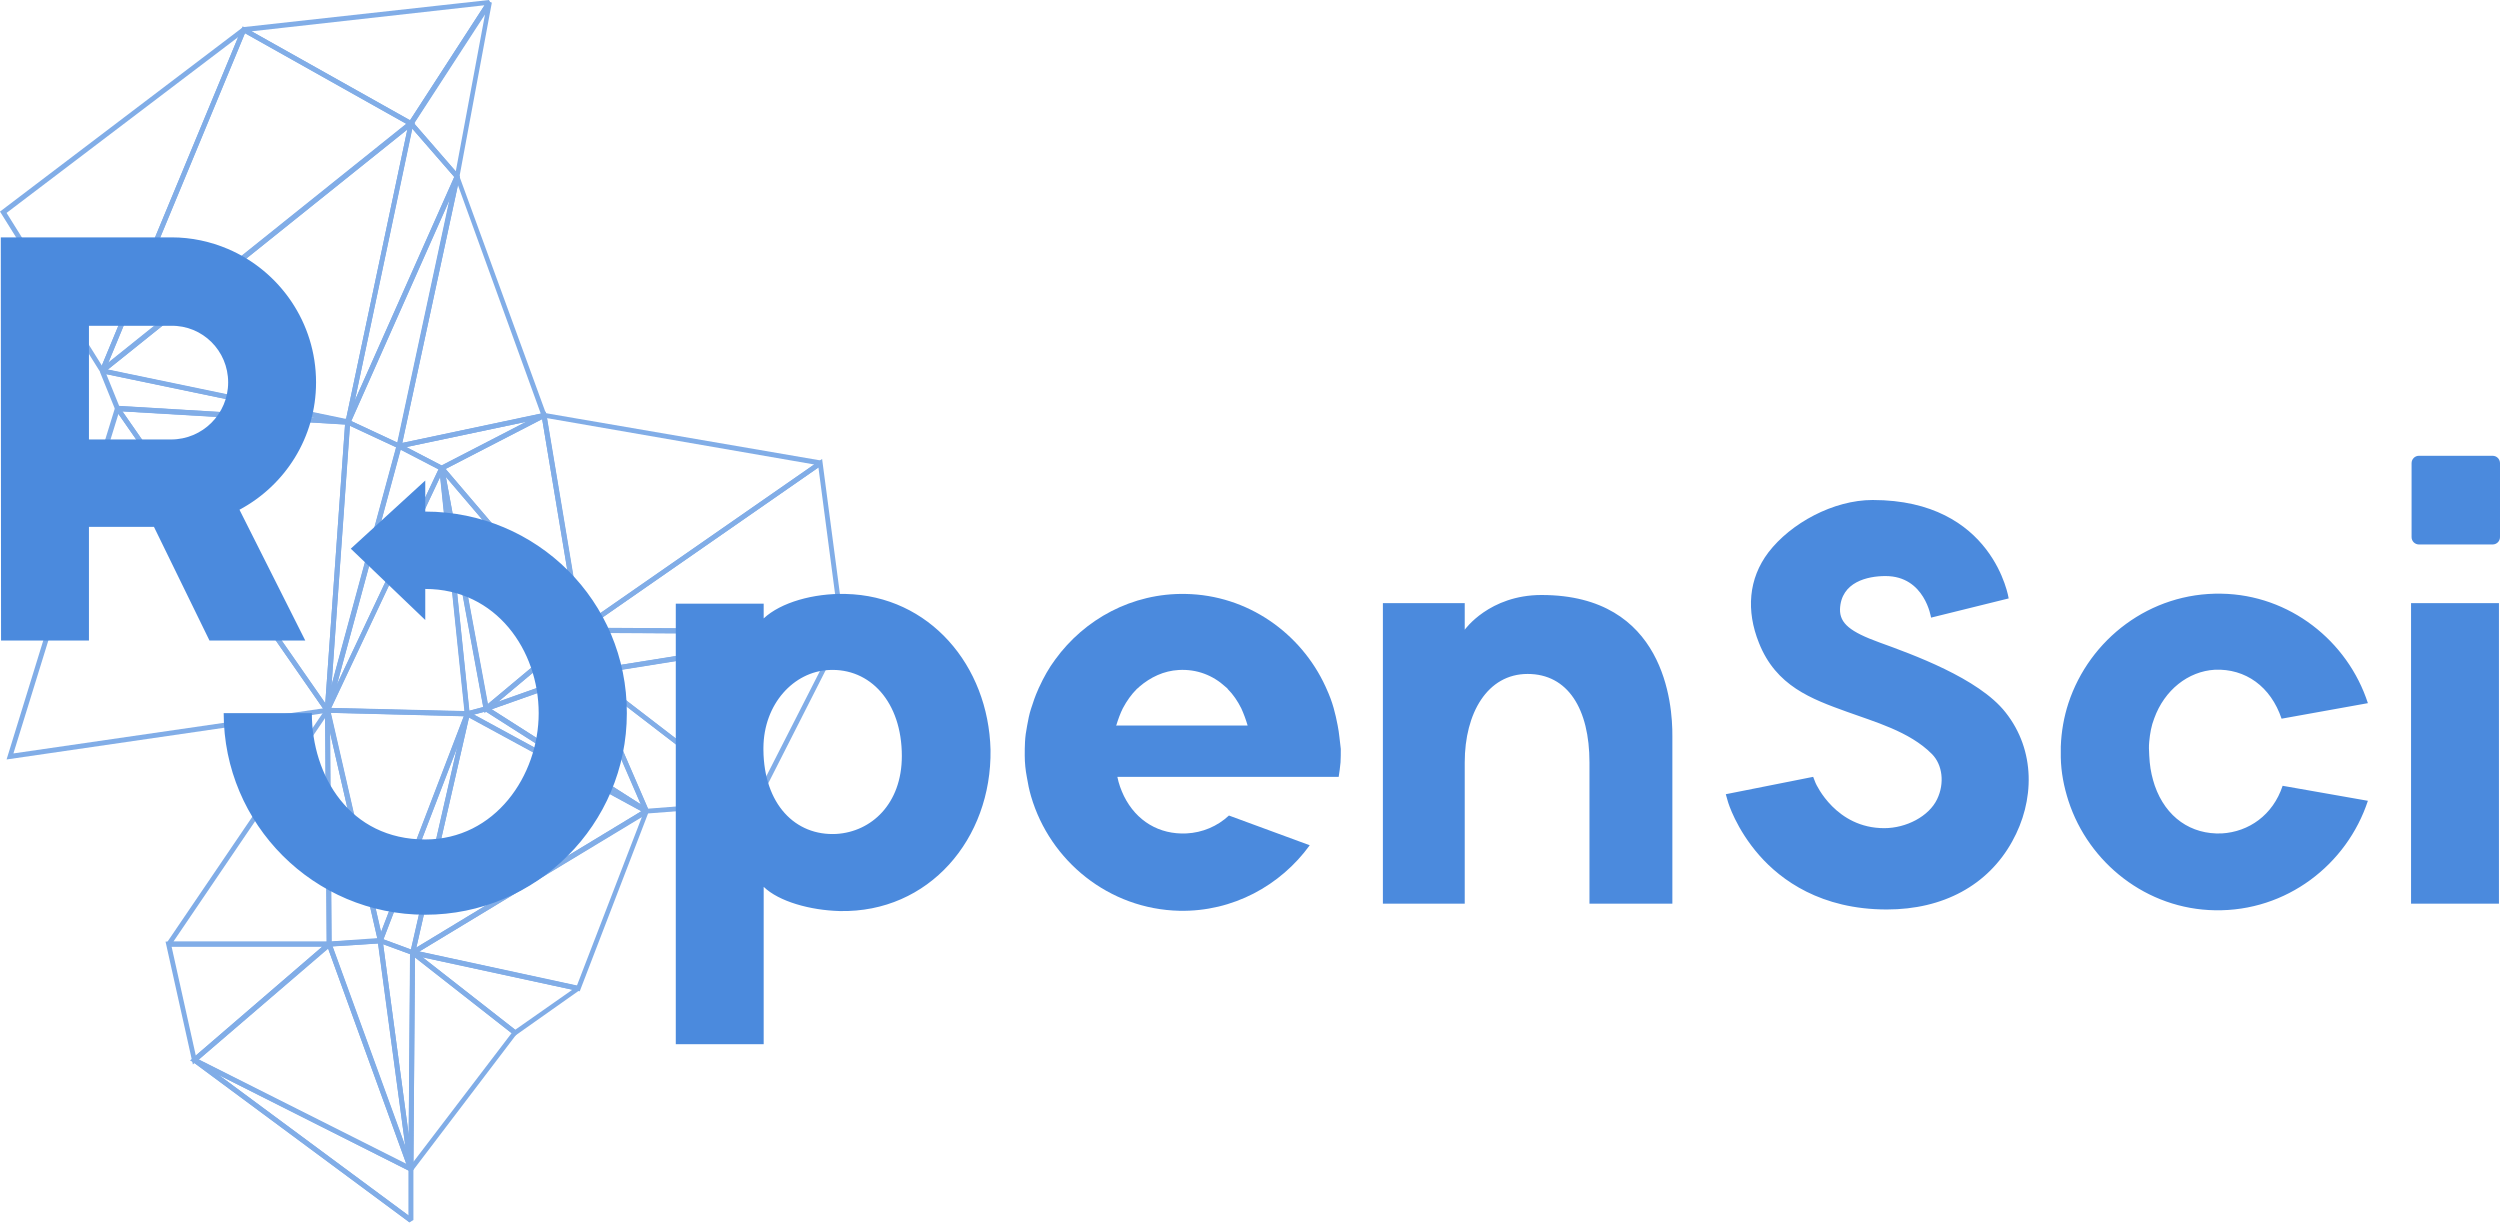
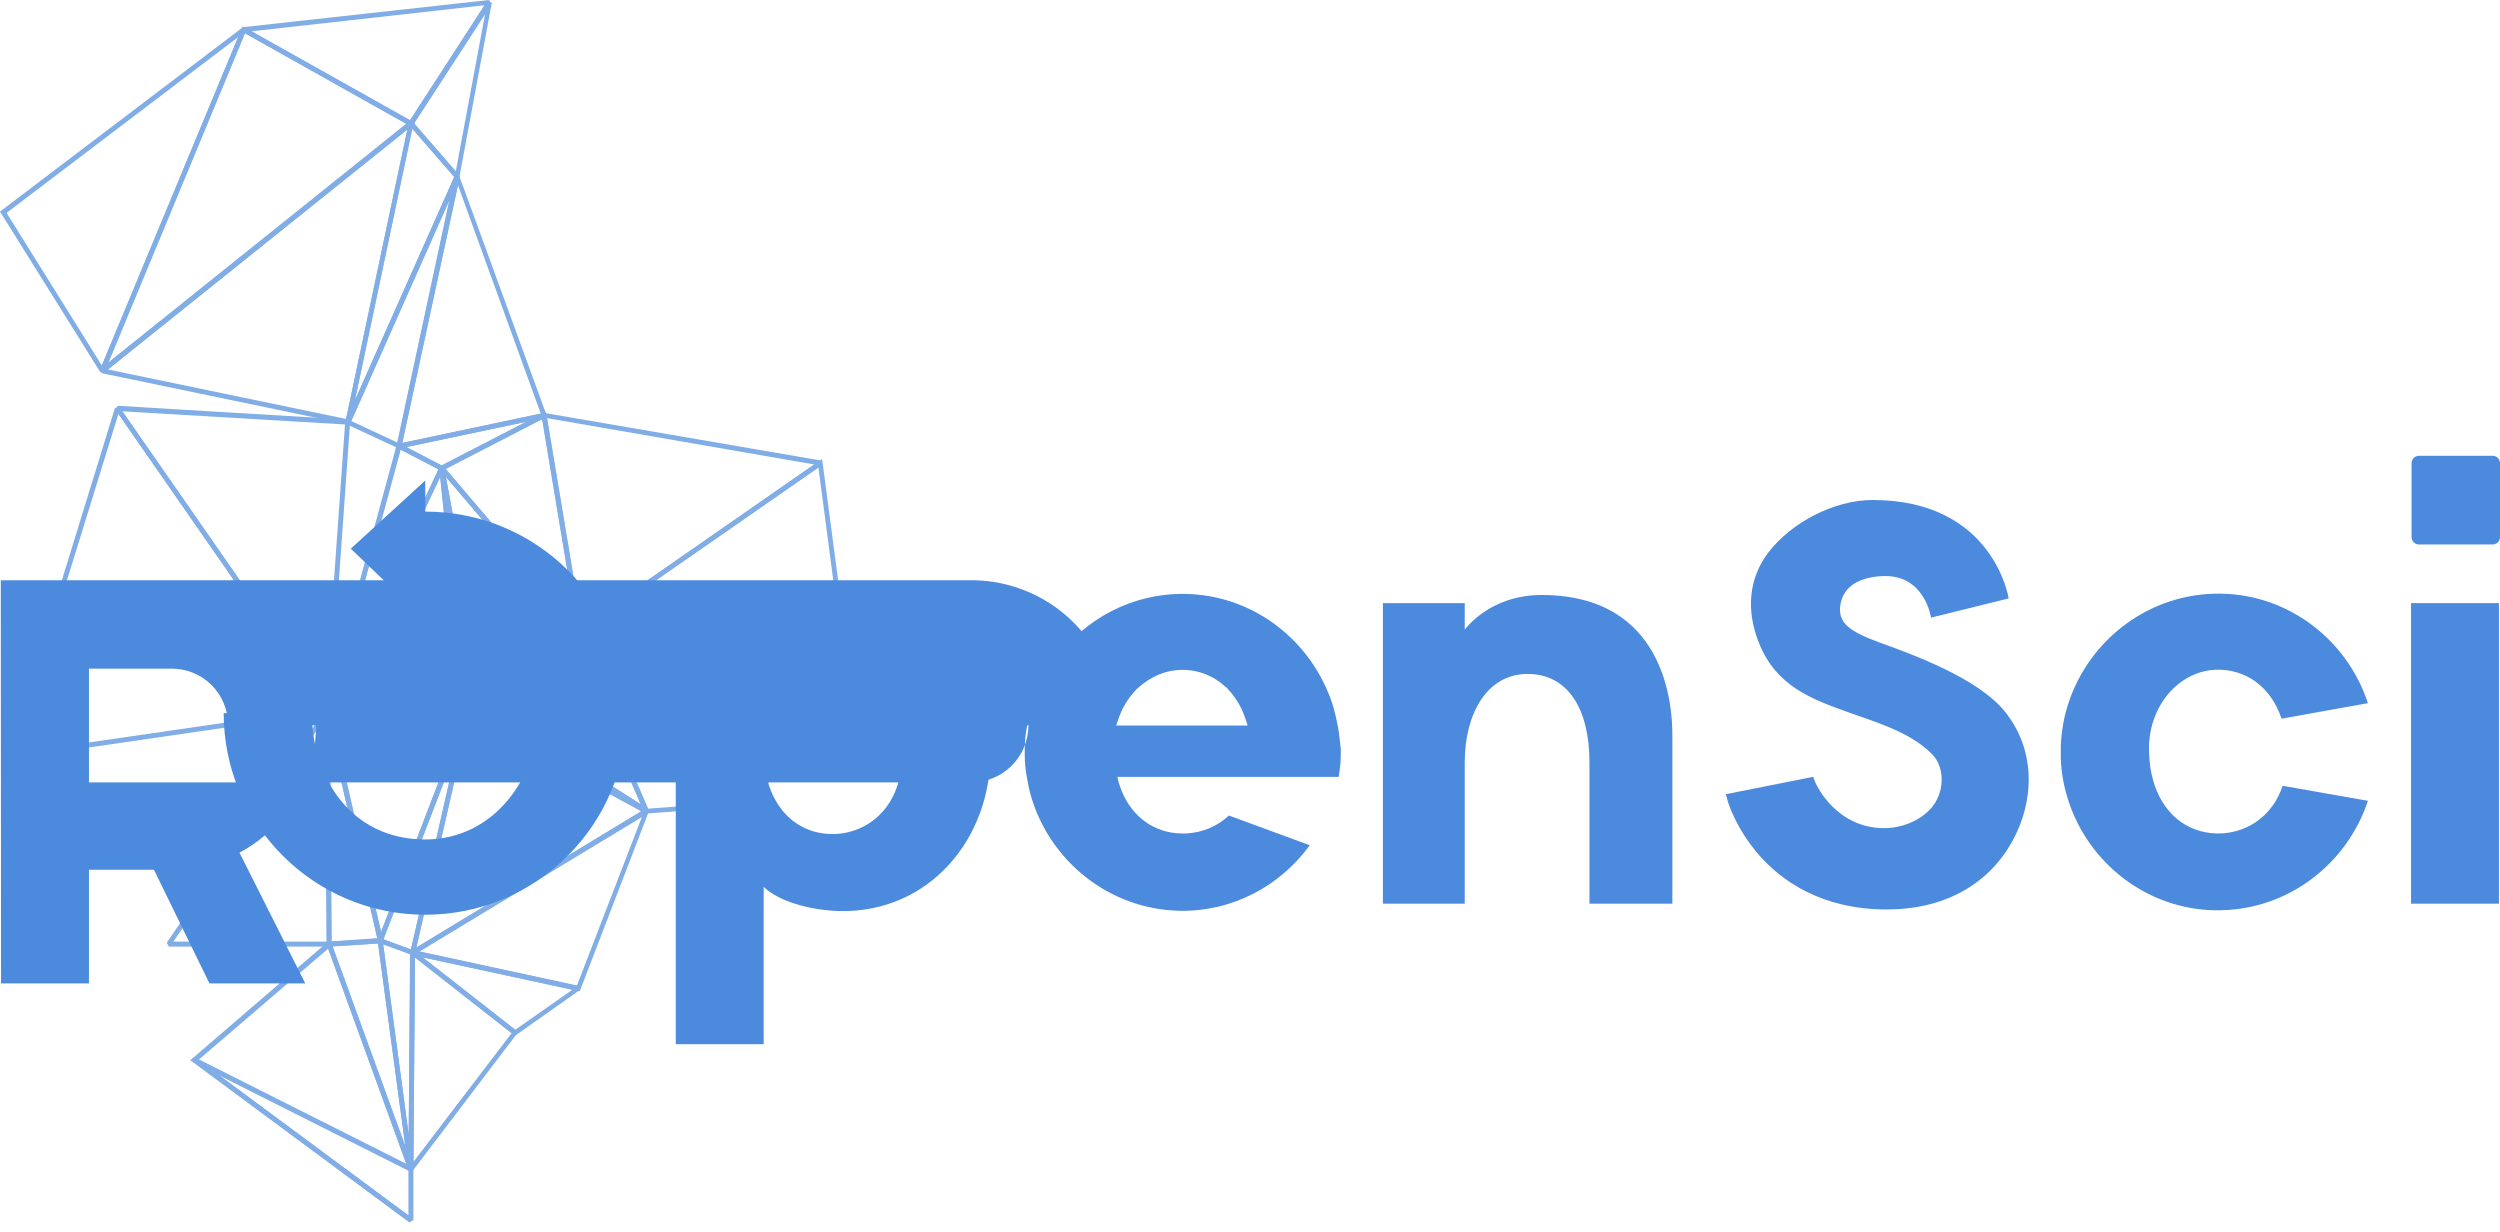
<svg xmlns="http://www.w3.org/2000/svg" viewBox="0 0 950 468.1" fill="#4B8ADD">
  <g opacity=".7">
    <path d="M321.2 241.1l-100.9-.6-.6-1.7 92.7-64.4 8.8 66.7zm-97.9-2.5l95.8.6-8.1-61.6-87.7 61z" />
    <path d="M287.5 306.4l-65.1-50 .5-1.7 97.2-15.6.9 1.3-33.5 66zm-62.3-50.1l61.6 47.3 31.7-62.2-93.3 14.9z" />
    <path d="M222.1 256.7l-2.9-18.2 100.9.6.2 1.9-98.2 15.7zm-.7-16.3l2.3 14.2L309 241l-87.6-.6z" />
    <path d="M219.6 241.1l-14-84.4L312 175l.4 1.7-92.8 64.4zm-11.7-82.2l13.2 79 88.3-61.4-101.5-17.6zM245 309.2l-23-53.1 1.4-1.1 64.1 49.3-.5 1.7-42 3.2zm-19.8-50.6l21 48.7 38.5-3-59.5-45.7z" />
    <path d="M219.6 240.1l-53.3-62.5 41.1-21.2 13.8 82.9-1.6.8zm-50.3-61.9l49.6 58.1-12.9-77.1-36.7 19zM245.2 309l-68-37 .2-1.7 7.5-2 61.3 39.1-1 1.6zm-65.1-37.5l43 23.4-38.6-24.6-4.4 1.2z" />
    <path d="M157.3 362.8l-1.4-1 21-91.9 69.1 37.5v1.6l-88.7 53.8zm20.9-90.1l-20 87.4 85.5-51.8-65.5-35.6z" />
    <path d="M220.3 376.7l-63.7-13.8-.3-1.7 88.8-53.8 1.4 1.1-26.2 68.2zm-61-15.1l59.9 13 24.7-64.1-84.6 51.1z" />
    <path d="M245.1 309l-61-38.9.2-1.7 39.1-13.9 23.1 53.3-1.4 1.2zm-58.3-39.5l56.8 36.2-21.1-48.9-35.7 12.7zM173 67.7L155 47 185.2.4l1.7.6-12.3 66.1-1.6.6zm-15.6-20.8l15.8 18.2 11.1-59.6-26.9 41.4zm38.3 346.7l-39.5-30.9.7-1.7 62.9 13.6.4 1.7-24.5 17.3zm-35.1-29.8l35.2 27.5 21.7-15.2-56.9-12.3z" />
    <path d="M184.1 271L167 178l1.6-.7 53.1 62.3-37.6 31.4zm-14.7-89.9l15.9 86.5 33.7-28.2-49.6-58.3z" />
    <path d="M185 270.2l-.9-1.6 35.7-29.8 1.5.6 2.7 17-39 13.8zm34.7-29l-30.4 25.5 32.6-11.6-2.2-13.9zm-69.3-70.5l22.3-103.8 1.8-.1 33.5 91.8-57.6 12.1zM174 70.3l-21.1 98 52.6-11.1L174 70.3z" />
    <path d="M152.3 170.8l-21.3-9.9 41.9-94.2 1.8.6-22.4 103.5zM133.5 160l17.6 8.2L171 75.6 133.5 160zm43.2 112.5l-9.8-94.4 1.9-.3 17.1 92.2-9.2 2.5zm-5.5-71.2l7.1 68.8 5.3-1.4-12.4-67.4z" />
    <path d="M157.5 363.2l-14.2-5.2 33.4-87.1 1.8.6-21 91.7zm-11.8-6.3l10.5 3.9 17.6-77-28.1 73.1zM167.8 179l-16.6-8.6.3-1.8 55.1-11.7.6 1.8-39.4 20.3zm-13.4-9.1l13.5 7 32.3-16.7-45.8 9.7zM73.318 403.579l1.13-1.528 82.308 60.919-1.13 1.527z" />
    <path d="M145.4 357.8l-1.8-.1-20.3-88.7 55.7 1.4-33.6 87.4zm-19.8-86.9l19.2 83.4 31.5-82.1-50.7-1.3z" />
    <path d="M178.6 272.2l-55.6-1.4 44-93.3 1.8.3 9.8 94.4zm-52.7-3.2l50.7 1.2-9.3-89-41.4 87.8zm31 175.8l-1.7-.6.6-82.3 1.5-.7 39.6 31-40 52.6zm.8-81l-.6 77.7 37.3-48.9-36.7-28.8z" />
    <path d="M125.2 270.3l-1.8-.6L151 168.1l18 9.4-43.8 92.8zm27.1-99.5L128.1 260l38.6-81.7-14.4-7.5zm4.1-122.6L92.1 12.1l.4-1.8L185.8 0l.8 1.4-30.2 46.8zM95.6 11.9l60.2 33.8L184.1 2l-88.5 9.9z" />
    <path d="M124.2 359.8l-.6-89.8 1.9-.2 20.3 88.6-21.6 1.4zm1.2-81.4l.6 79.3 17.4-1.2-18-78.1z" />
    <path d="M155.3 444.7L123.8 358l21.5-1.4 11.8 87.8-1.8.3zm-29-85.1l27.8 76.4-10.4-77.5-17.4 1.1z" />
    <path d="M155.2 444.5l-11.9-88.4 14.4 5.3-.6 82.9-1.9.2zm-9.6-85.7l9.7 72.4.6-68.6-10.3-3.8zm-12.5-198l-1.8-.6 24-113.4 1.6-.4L174.8 67l-.3.6-41.4 93.2zm23.6-111.9L134.9 152l37.7-84.8-15.9-18.3z" />
-     <path d="M125.3 270.2l-1.9-.3 7.9-110.9 21.4 10-27.4 101.2zm7.7-108.4l-7 98.7 24.6-90.5-17.6-8.2z" />
    <path d="M132.9 161.4l-94.3-19.6-.4-1.7 117.3-94 1.5.9-24.1 114.4zm-91.9-21l90.5 18.8 23.3-110L41 140.4zm114.8 304.7L72.2 403l53.3-45.9 31.6 86.8-1.3 1.2zm-80.3-42.4l79 39.9-29.8-82.1-49.2 42.2z" />
    <path d="M39.4 141.7l-1.4-1.1L92.2 10l65.6 36.8-118.4 94.9zM93.1 12.6L41.1 138l113.4-90.9-61.4-34.5zm62.5 451.9l-82.3-61 .9-1.6 82.9 41.7v20l-1.5.9zm-72.5-56l72.1 53.4v-17.1l-72.1-36.3zm40.5-138.1L43.9 155.7l.8-1.5 88.4 5.3-7.8 110.5-1.7.4zM46.5 156.3l77.1 111 7.5-106-84.6-5z" />
    <path d="M126 359.7H64.1l-.7-1.5 60.3-88.8 1.7.6.6 89.7zm-60.1-1.9h58.2l-.6-84.9-57.6 84.9zM38.1 141.4L0 80.4l92.1-69.9 1.4 1.1-53.8 129.7-1.6.1zM2.5 80.9l36.2 58L90.5 14.1l-88 66.8z" />
    <path d="M2.5 288.6L43.7 155l1.7-.3L126 270.6l-123.5 18zM45 157.3l-39.9 129 117.6-17.1L45 157.3z" />
-     <path d="M132.2 161.4L44 156.2l-6-14.8 1-1.3 93.3 19.5-.1 1.8zm-86.9-7.1l74.3 4.4-79.2-16.5 4.9 12.1zm28 250.2l-10.4-46.7H125l.6 1.7-52.3 45zm-8.1-44.8l9.2 41.4 48.1-41.4H65.2z" />
  </g>
-   <path d="M508.3 275.6c-.4-2.1-.9-4.4-1.5-6.5-.7-2.5-1.6-4.9-2.7-7.3-.1-.3-.3-.7-.4-.9-9.3-20.3-29.6-34.8-53.2-35.2-20.3-.4-38.4 9.6-49.5 24.9-2.4 3.2-4.4 6.8-6.1 10.5-.1.3-.3.5-.4.9-1.1 2.4-1.9 4.8-2.7 7.3-.7 2.1-1.1 4.3-1.5 6.5-.4 2-.7 4.1-.8 6.2-.1 1.7-.1 3.3-.1 5.1 0 2.8.3 5.6.8 8.2.4 2.5.9 4.9 1.6 7.3 7.2 24.6 29.6 42.9 56.4 43.5 20.3.4 38.4-9.6 49.5-24.9L467 309.9c-4.4 4.1-10.1 6.5-16.1 6.8-10.4.5-19.1-4.7-23.8-14.2-1.1-2.3-2-4.7-2.5-7.3h84.1c.3-1.7.5-3.6.7-5.5.1-1.7.1-3.3.1-5.1-.4-3-.6-6.1-1.2-9zm-84.1 0c.7-2.3 1.5-4.5 2.5-6.5 1.5-2.8 3.2-5.2 5.3-7.3h.1-.1c.3-.3.7-.5.9-.8 4.3-3.7 9.4-6.1 15-6.4 6.9-.4 13 2 17.8 6.4.3.3.7.5.9.9 2 2 3.7 4.5 5.1 7.3.9 2 1.7 4.1 2.4 6.5h-50v-.1zM120.1 145.3c0-22.7-13.8-42.3-33.5-50.7-6.6-2.8-13.8-4.4-21.4-4.4H.3l.1 153.2h33.4v-43.2h24.7l21.1 43.2H116l-25-49.7c17.4-9.3 29.1-27.5 29.1-48.4zm-33.4 0c0 12-9.7 21.7-21.7 21.7H33.8v-43.2H65c12-.2 21.7 9.5 21.7 21.5z" />
+   <path d="M508.3 275.6c-.4-2.1-.9-4.4-1.5-6.5-.7-2.5-1.6-4.9-2.7-7.3-.1-.3-.3-.7-.4-.9-9.3-20.3-29.6-34.8-53.2-35.2-20.3-.4-38.4 9.6-49.5 24.9-2.4 3.2-4.4 6.8-6.1 10.5-.1.3-.3.5-.4.9-1.1 2.4-1.9 4.8-2.7 7.3-.7 2.1-1.1 4.3-1.5 6.5-.4 2-.7 4.1-.8 6.2-.1 1.7-.1 3.3-.1 5.1 0 2.8.3 5.6.8 8.2.4 2.5.9 4.9 1.6 7.3 7.2 24.6 29.6 42.9 56.4 43.5 20.3.4 38.4-9.6 49.5-24.9L467 309.9c-4.4 4.1-10.1 6.5-16.1 6.8-10.4.5-19.1-4.7-23.8-14.2-1.1-2.3-2-4.7-2.5-7.3h84.1c.3-1.7.5-3.6.7-5.5.1-1.7.1-3.3.1-5.1-.4-3-.6-6.1-1.2-9zm-84.1 0c.7-2.3 1.5-4.5 2.5-6.5 1.5-2.8 3.2-5.2 5.3-7.3h.1-.1c.3-.3.7-.5.9-.8 4.3-3.7 9.4-6.1 15-6.4 6.9-.4 13 2 17.8 6.4.3.3.7.5.9.9 2 2 3.7 4.5 5.1 7.3.9 2 1.7 4.1 2.4 6.5h-50v-.1zc0-22.7-13.8-42.3-33.5-50.7-6.6-2.8-13.8-4.4-21.4-4.4H.3l.1 153.2h33.4v-43.2h24.7l21.1 43.2H116l-25-49.7c17.4-9.3 29.1-27.5 29.1-48.4zm-33.4 0c0 12-9.7 21.7-21.7 21.7H33.8v-43.2H65c12-.2 21.7 9.5 21.7 21.5z" />
  <path d="M161.6 194.4v-11.8l-28.3 25.9 28.3 27.1v-11.8c27 0 43.1 23.4 43.1 47.2s-16.6 48-43.1 48c-28.7 0-43.1-24.2-43.1-48H85c0 42.3 34.3 76.6 76.6 76.6s76.6-34.3 76.6-76.6c.1-42.5-34.2-76.6-76.6-76.6zm705.8 104.2c-3.7 11.2-12.9 17.5-23.1 18.1-11.7.5-21.3-6.1-25.5-18.2-.9-2.7-1.6-5.6-1.9-8.8-.1-1.7-.3-3.5-.3-5.3 0-.8 0-1.7.1-2.5.3-3.2.8-6.1 1.9-8.9 3.9-10.8 12.9-17.9 23-18.5 11.7-.5 21.3 6.4 25.4 18.6l32.8-5.9c-7.7-23.7-29.8-41.2-55.7-41.6-27.1-.5-50.1 17.3-58.1 41.6-1.7 5.2-2.7 10.8-2.9 16.5v4.1c.1 5.7 1.2 11.2 2.9 16.5 7.7 23.7 29.8 41.2 55.7 41.6 27.1.5 50.1-17.3 58.1-41.6l-32.4-5.7zm48.8-69.4h33.4v114.2h-33.4zm31-22.3h-28c-1.5 0-2.8-1.2-2.8-2.8V176c0-1.5 1.2-2.8 2.8-2.8h28c1.5 0 2.8 1.2 2.8 2.8v28.1c0 1.6-1.3 2.8-2.8 2.8zm-185.1 63.8c-10.2-13-35.6-22.1-48-26.6-11-4-15-7.2-14.9-12.6.4-10.4 10.5-12.6 17.3-12.6 15 0 17.3 15.8 17.3 15.8l29.5-7.3s-5.7-37.4-51.7-37.4c-14.9 0-31.1 8.8-39.6 19.9-7.6 10-8.5 22.2-3.6 34.4 6.5 16.4 19.9 21.3 33.5 26.2 10.1 3.7 23.7 7.4 32.2 16 4.1 4.1 4.9 11.2 2 17.2-3.1 6.5-11.7 11-20.1 11-18.3 0-25.8-16.5-26.1-17.2l-.9-2.3-33.2 6.6.8 2.8c.1.4 3.1 10.4 12 20.5 8.2 9.3 23.3 20.5 48.4 20.5 21.4 0 38.4-9.2 47.6-25.8 8.6-15.4 9-34.6-2.5-49.1zm-440.8-45c-12.1-.3-24.6 3.2-31.1 9.3v-5.6h-33.4v167.4h33.4V337c5.8 5.6 17.7 8.9 28.9 9.2 33.9.7 57.8-27.4 57.3-61.3-.8-32-23.2-58.5-55.1-59.2zm-3.5 91.2c-15.6.8-27.5-11.3-27.7-31.9v-.8c.1-16.8 11.6-29 24.9-29.6 15.6-.8 27.7 12.1 27.7 32.7 0 18.2-11.6 28.8-24.9 29.6zm268-90.8c-19.9 0-29.2 13.2-29.2 13.2v-10.1h-31.1v114.2h31.1v-53.7c0-18.7 8.6-33.6 23.9-33.6 15.3 0 23.5 13.3 23.5 33.6v53.7h31.5v-63.7c.1-12.2-2.9-53.6-49.7-53.6z" />
</svg>